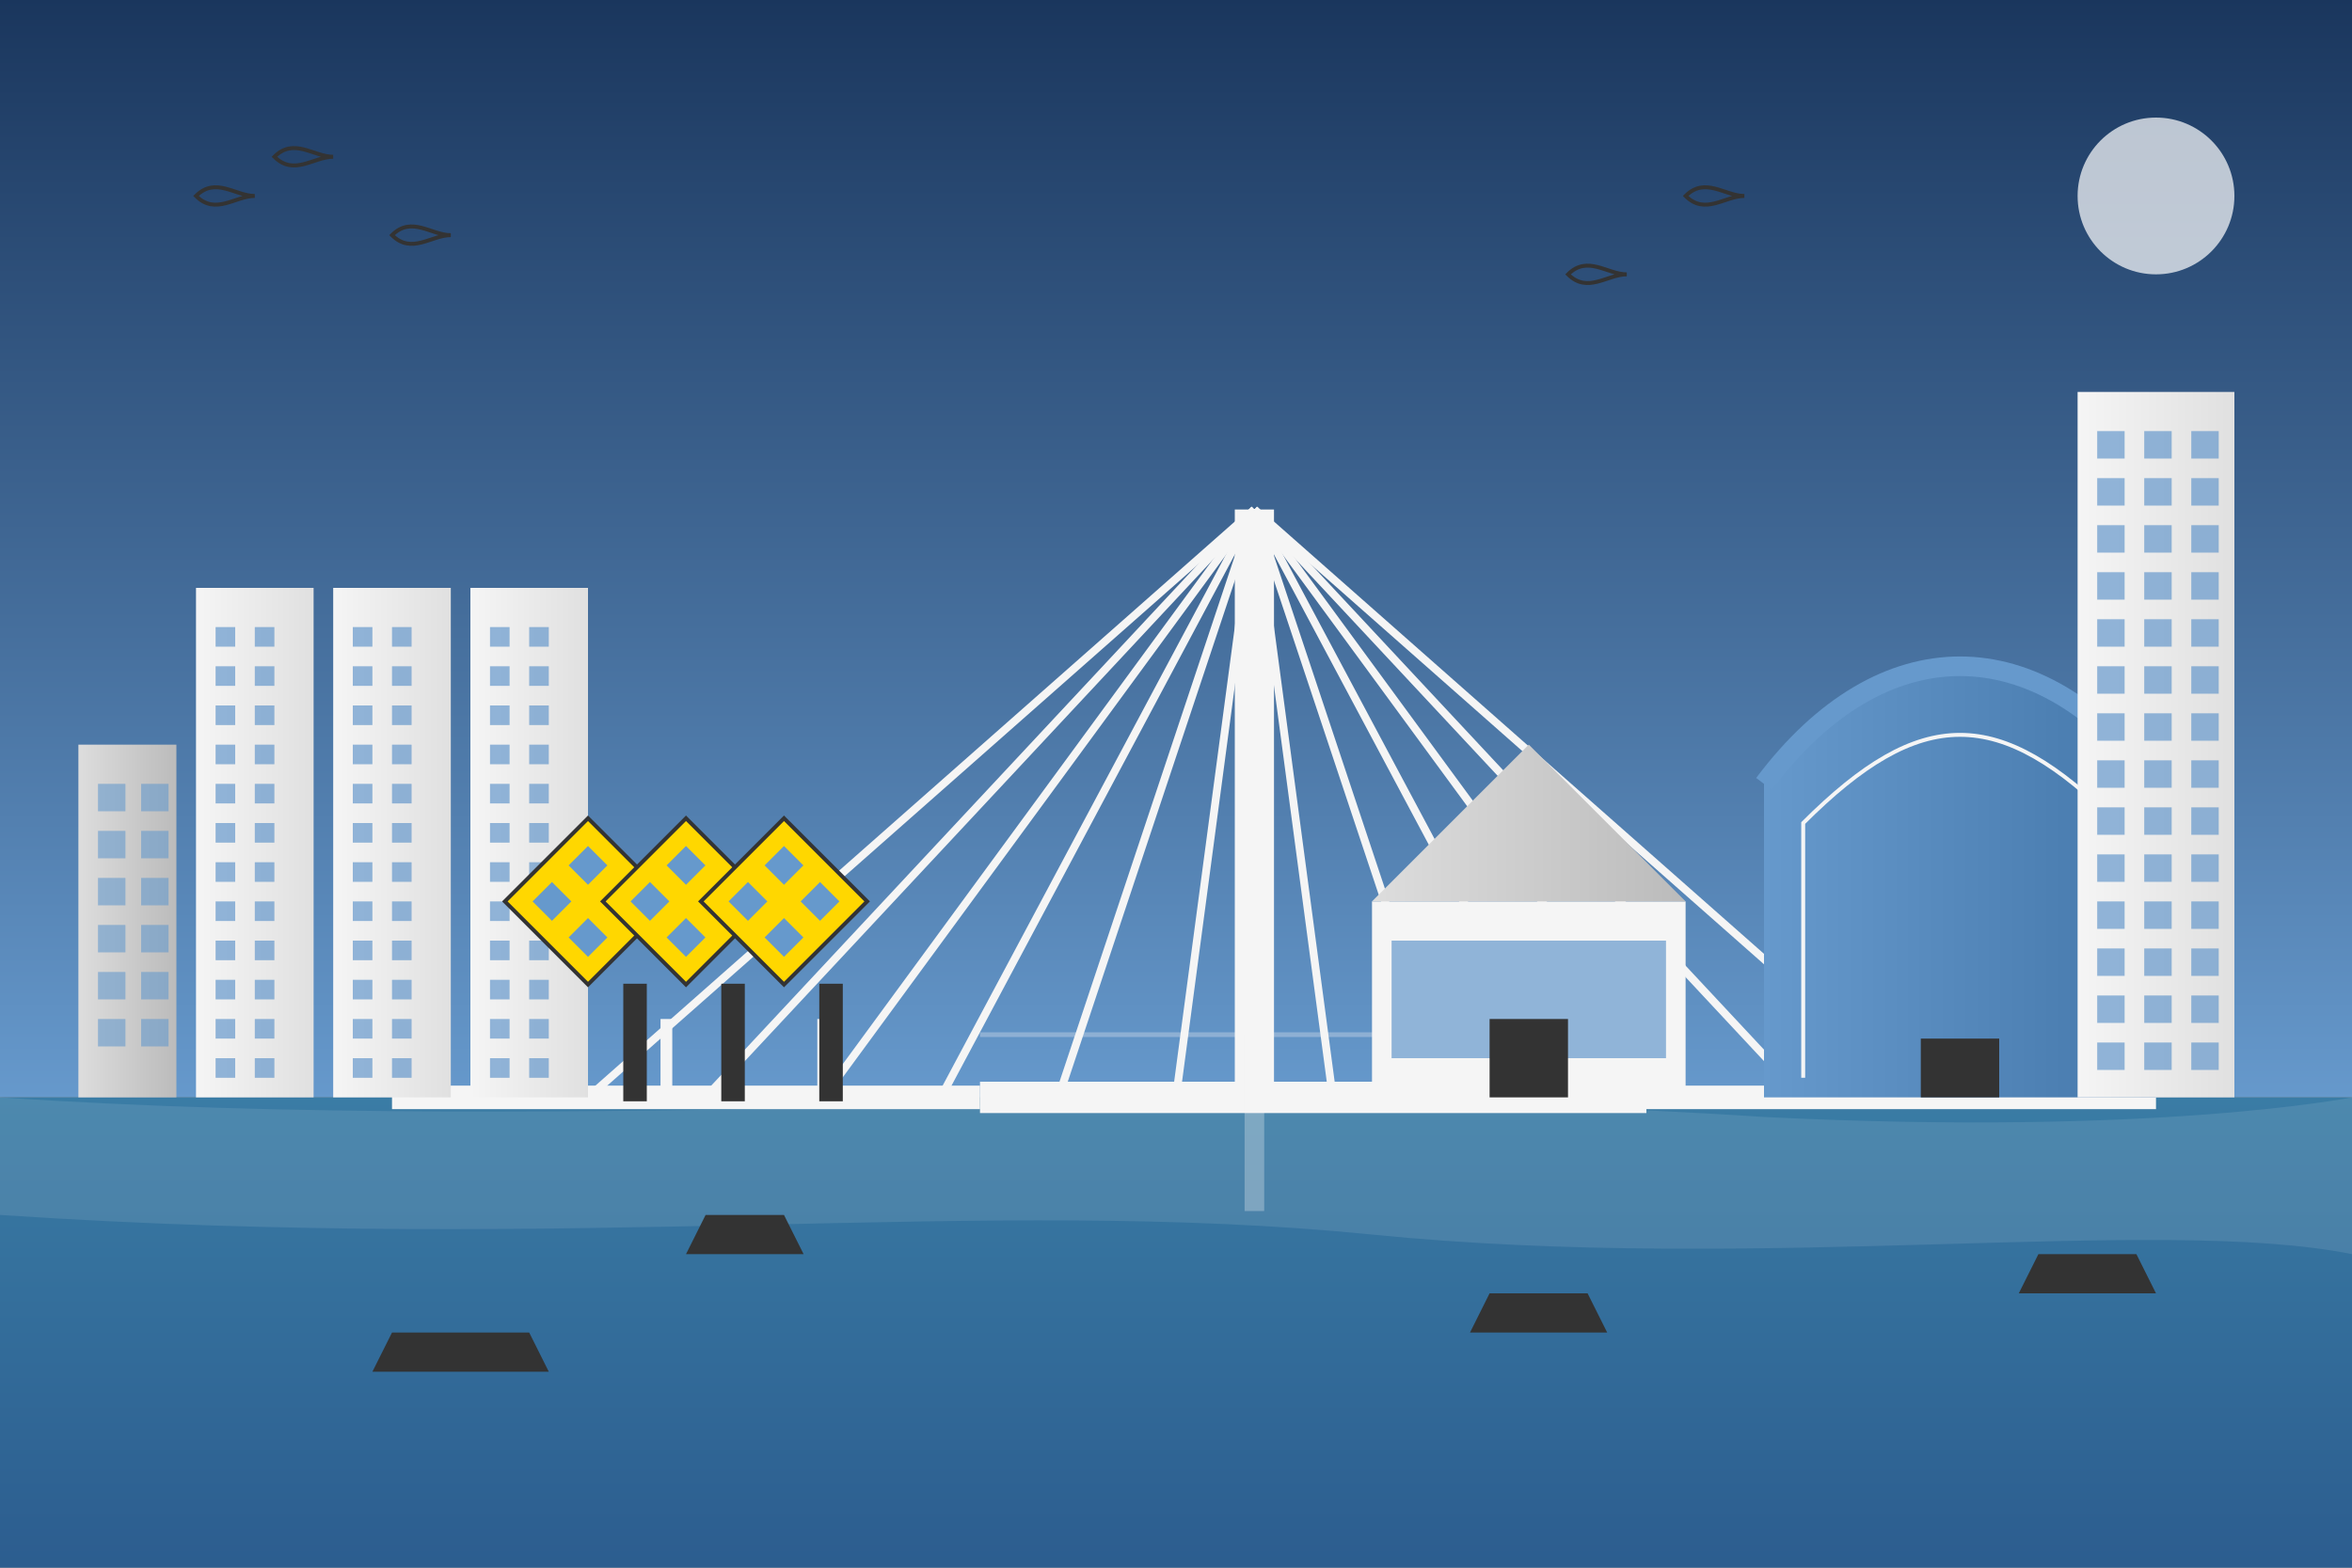
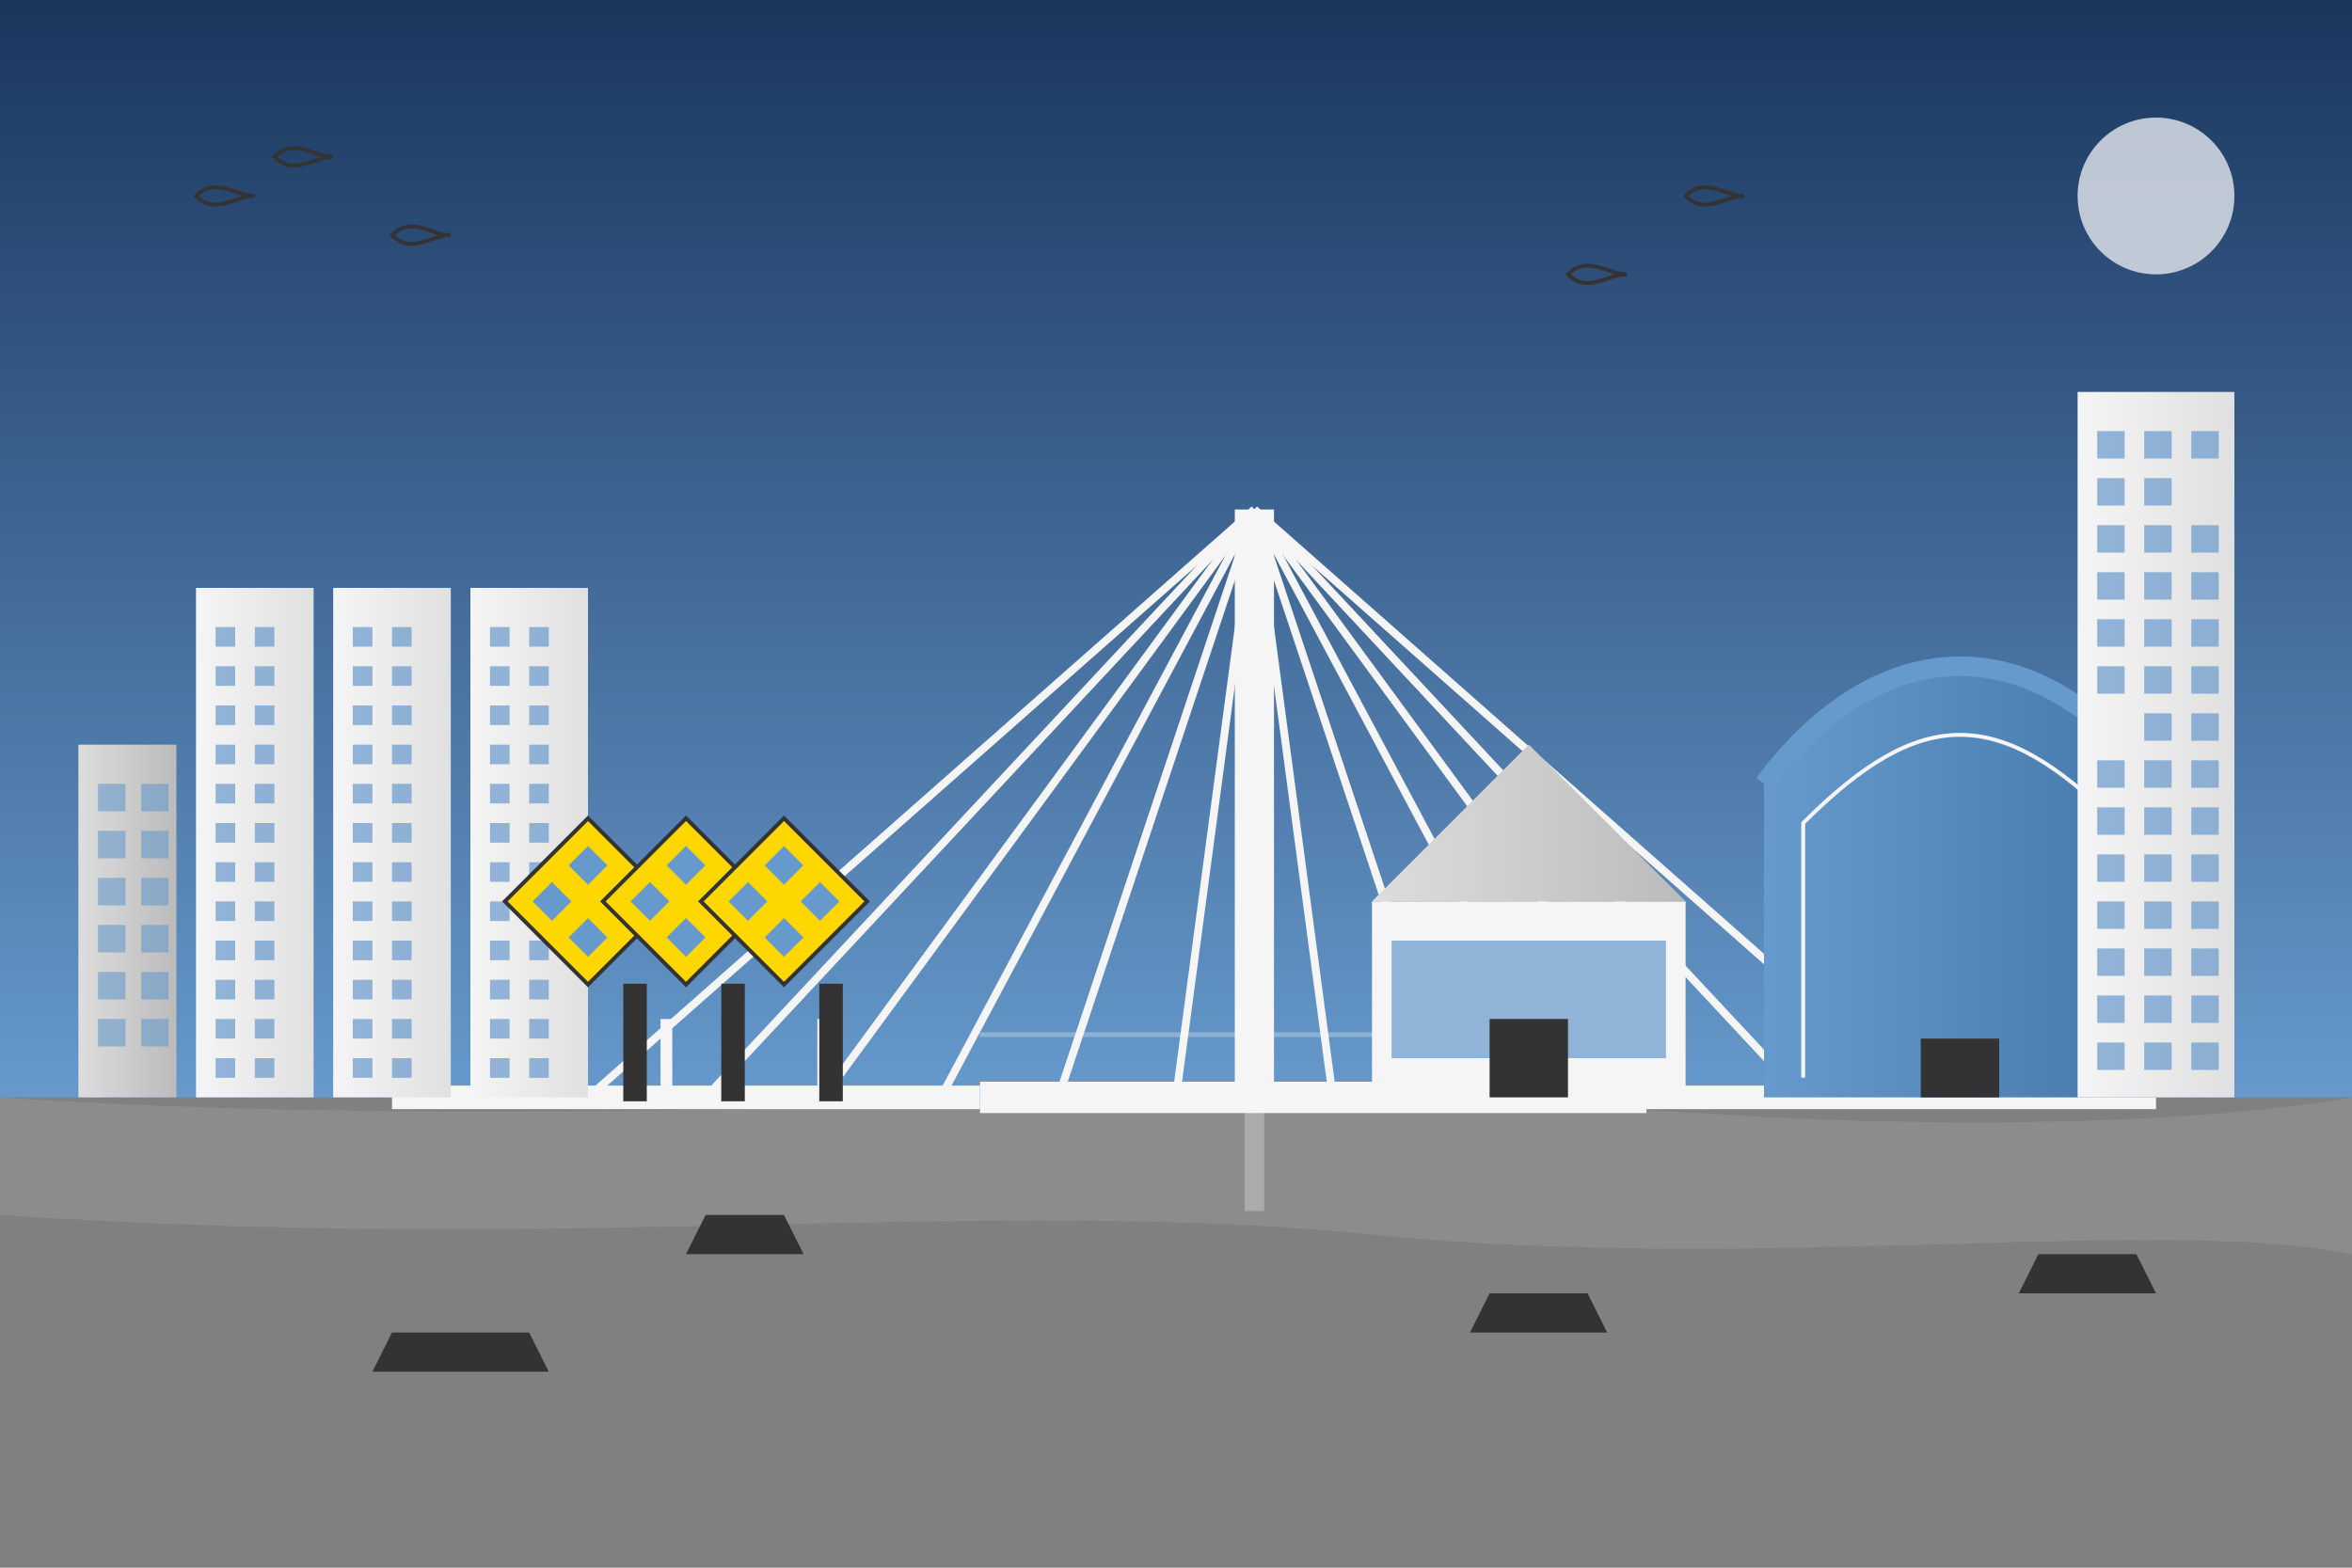
<svg xmlns="http://www.w3.org/2000/svg" viewBox="0 0 600 400" width="600" height="400">
  <rect x="0" y="0" width="600" height="400" fill="#808080" stroke="none" />
  <defs>
    <linearGradient id="skyGradient" x1="0%" y1="0%" x2="0%" y2="100%">
      <stop offset="0%" stop-color="#1A365D" />
      <stop offset="100%" stop-color="#6699CC" />
    </linearGradient>
    <linearGradient id="waterGradient" x1="0%" y1="0%" x2="0%" y2="100%">
      <stop offset="0%" stop-color="#3A7CA5" />
      <stop offset="100%" stop-color="#2C5D8F" />
    </linearGradient>
    <linearGradient id="buildingGradient1" x1="0%" y1="0%" x2="100%" y2="0%">
      <stop offset="0%" stop-color="#F5F5F5" />
      <stop offset="100%" stop-color="#E0E0E0" />
    </linearGradient>
    <linearGradient id="buildingGradient2" x1="0%" y1="0%" x2="100%" y2="0%">
      <stop offset="0%" stop-color="#DDDDDD" />
      <stop offset="100%" stop-color="#BBBBBB" />
    </linearGradient>
    <linearGradient id="buildingGradient3" x1="0%" y1="0%" x2="100%" y2="0%">
      <stop offset="0%" stop-color="#6699CC" />
      <stop offset="100%" stop-color="#4477AA" />
    </linearGradient>
  </defs>
  <rect x="0" y="0" width="600" height="280" fill="url(#skyGradient)" />
-   <rect x="0" y="280" width="600" height="120" fill="url(#waterGradient)" />
  <path d="M0,280 C150,290 300,275 450,285 C550,290 600,280 600,280 L600,320 C550,310 450,325 350,315 C250,305 150,320 0,310 Z" fill="#FFFFFF" opacity="0.1" />
  <g id="erasmusBridge">
    <path d="M250,280 L420,280" stroke="#F5F5F5" stroke-width="8" fill="none" />
    <path d="M320,280 L320,130" stroke="#F5F5F5" stroke-width="10" fill="none" />
    <path d="M320,130 L150,280" stroke="#F5F5F5" stroke-width="2" fill="none" />
    <path d="M320,130 L180,280" stroke="#F5F5F5" stroke-width="2" fill="none" />
    <path d="M320,130 L210,280" stroke="#F5F5F5" stroke-width="2" fill="none" />
    <path d="M320,130 L240,280" stroke="#F5F5F5" stroke-width="2" fill="none" />
    <path d="M320,130 L270,280" stroke="#F5F5F5" stroke-width="2" fill="none" />
    <path d="M320,130 L300,280" stroke="#F5F5F5" stroke-width="2" fill="none" />
    <path d="M320,130 L340,280" stroke="#F5F5F5" stroke-width="2" fill="none" />
    <path d="M320,130 L370,280" stroke="#F5F5F5" stroke-width="2" fill="none" />
    <path d="M320,130 L400,280" stroke="#F5F5F5" stroke-width="2" fill="none" />
    <path d="M320,130 L430,280" stroke="#F5F5F5" stroke-width="2" fill="none" />
    <path d="M320,130 L460,280" stroke="#F5F5F5" stroke-width="2" fill="none" />
    <path d="M320,130 L490,280" stroke="#F5F5F5" stroke-width="2" fill="none" />
    <path d="M250,280 L420,280" stroke="#F5F5F5" stroke-width="4" fill="none" opacity="0.3" transform="scale(1,-0.3) translate(0,-1160)" />
    <path d="M320,280 L320,130" stroke="#F5F5F5" stroke-width="5" fill="none" opacity="0.3" transform="scale(1,-0.3) translate(0,-1160)" />
    <path d="M100,280 L250,280" stroke="#F5F5F5" stroke-width="6" fill="none" />
    <path d="M420,280 L550,280" stroke="#F5F5F5" stroke-width="6" fill="none" />
    <path d="M130,280 L130,260 M170,280 L170,260 M210,280 L210,260" stroke="#F5F5F5" stroke-width="3" fill="none" />
    <path d="M460,280 L460,260 M500,280 L500,260 M540,280 L540,260" stroke="#F5F5F5" stroke-width="3" fill="none" />
  </g>
  <g id="deRotterdam" transform="translate(50, 150)">
    <rect x="0" y="0" width="30" height="130" fill="url(#buildingGradient1)" />
    <rect x="35" y="0" width="30" height="130" fill="url(#buildingGradient1)" />
    <rect x="70" y="0" width="30" height="130" fill="url(#buildingGradient1)" />
    <g fill="#6699CC" opacity="0.7">
      <rect x="5" y="10" width="5" height="5" />
      <rect x="15" y="10" width="5" height="5" />
      <rect x="5" y="20" width="5" height="5" />
      <rect x="15" y="20" width="5" height="5" />
      <rect x="5" y="30" width="5" height="5" />
      <rect x="15" y="30" width="5" height="5" />
      <rect x="5" y="40" width="5" height="5" />
      <rect x="15" y="40" width="5" height="5" />
      <rect x="5" y="50" width="5" height="5" />
      <rect x="15" y="50" width="5" height="5" />
      <rect x="5" y="60" width="5" height="5" />
      <rect x="15" y="60" width="5" height="5" />
      <rect x="5" y="70" width="5" height="5" />
      <rect x="15" y="70" width="5" height="5" />
      <rect x="5" y="80" width="5" height="5" />
      <rect x="15" y="80" width="5" height="5" />
      <rect x="5" y="90" width="5" height="5" />
      <rect x="15" y="90" width="5" height="5" />
      <rect x="5" y="100" width="5" height="5" />
      <rect x="15" y="100" width="5" height="5" />
      <rect x="5" y="110" width="5" height="5" />
      <rect x="15" y="110" width="5" height="5" />
      <rect x="5" y="120" width="5" height="5" />
      <rect x="15" y="120" width="5" height="5" />
      <rect x="40" y="10" width="5" height="5" />
      <rect x="50" y="10" width="5" height="5" />
      <rect x="40" y="20" width="5" height="5" />
      <rect x="50" y="20" width="5" height="5" />
      <rect x="40" y="30" width="5" height="5" />
      <rect x="50" y="30" width="5" height="5" />
      <rect x="40" y="40" width="5" height="5" />
      <rect x="50" y="40" width="5" height="5" />
      <rect x="40" y="50" width="5" height="5" />
      <rect x="50" y="50" width="5" height="5" />
      <rect x="40" y="60" width="5" height="5" />
      <rect x="50" y="60" width="5" height="5" />
      <rect x="40" y="70" width="5" height="5" />
      <rect x="50" y="70" width="5" height="5" />
      <rect x="40" y="80" width="5" height="5" />
      <rect x="50" y="80" width="5" height="5" />
      <rect x="40" y="90" width="5" height="5" />
      <rect x="50" y="90" width="5" height="5" />
      <rect x="40" y="100" width="5" height="5" />
      <rect x="50" y="100" width="5" height="5" />
      <rect x="40" y="110" width="5" height="5" />
      <rect x="50" y="110" width="5" height="5" />
      <rect x="40" y="120" width="5" height="5" />
      <rect x="50" y="120" width="5" height="5" />
      <rect x="75" y="10" width="5" height="5" />
      <rect x="85" y="10" width="5" height="5" />
      <rect x="75" y="20" width="5" height="5" />
      <rect x="85" y="20" width="5" height="5" />
      <rect x="75" y="30" width="5" height="5" />
      <rect x="85" y="30" width="5" height="5" />
      <rect x="75" y="40" width="5" height="5" />
      <rect x="85" y="40" width="5" height="5" />
      <rect x="75" y="50" width="5" height="5" />
      <rect x="85" y="50" width="5" height="5" />
      <rect x="75" y="60" width="5" height="5" />
      <rect x="85" y="60" width="5" height="5" />
      <rect x="75" y="70" width="5" height="5" />
      <rect x="85" y="70" width="5" height="5" />
      <rect x="75" y="80" width="5" height="5" />
      <rect x="85" y="80" width="5" height="5" />
      <rect x="75" y="90" width="5" height="5" />
      <rect x="85" y="90" width="5" height="5" />
      <rect x="75" y="100" width="5" height="5" />
      <rect x="85" y="100" width="5" height="5" />
      <rect x="75" y="110" width="5" height="5" />
      <rect x="85" y="110" width="5" height="5" />
      <rect x="75" y="120" width="5" height="5" />
      <rect x="85" y="120" width="5" height="5" />
    </g>
  </g>
  <g id="markthal" transform="translate(450, 200)">
    <path d="M0,0 C30,-40 70,-40 100,0 L100,80 L0,80 Z" fill="url(#buildingGradient3)" />
    <path d="M10,75 L10,10 C40,-20 60,-20 90,10 L90,75" stroke="#F5F5F5" stroke-width="1" fill="none" />
    <path d="M0,0 C30,-40 70,-40 100,0" stroke="#6699CC" stroke-width="5" fill="none" />
    <rect x="40" y="65" width="20" height="15" fill="#333333" />
  </g>
  <g id="cubeHouses" transform="translate(150, 230)">
    <g transform="rotate(45)">
      <rect x="-15" y="-15" width="30" height="30" fill="#FFD700" stroke="#333333" stroke-width="1" />
      <rect x="-10" y="-10" width="7" height="7" fill="#6699CC" />
      <rect x="3" y="-10" width="7" height="7" fill="#6699CC" />
      <rect x="-10" y="3" width="7" height="7" fill="#6699CC" />
      <rect x="3" y="3" width="7" height="7" fill="#6699CC" />
    </g>
    <g transform="translate(25, 0) rotate(45)">
      <rect x="-15" y="-15" width="30" height="30" fill="#FFD700" stroke="#333333" stroke-width="1" />
      <rect x="-10" y="-10" width="7" height="7" fill="#6699CC" />
      <rect x="3" y="-10" width="7" height="7" fill="#6699CC" />
      <rect x="-10" y="3" width="7" height="7" fill="#6699CC" />
      <rect x="3" y="3" width="7" height="7" fill="#6699CC" />
    </g>
    <g transform="translate(50, 0) rotate(45)">
      <rect x="-15" y="-15" width="30" height="30" fill="#FFD700" stroke="#333333" stroke-width="1" />
      <rect x="-10" y="-10" width="7" height="7" fill="#6699CC" />
      <rect x="3" y="-10" width="7" height="7" fill="#6699CC" />
      <rect x="-10" y="3" width="7" height="7" fill="#6699CC" />
      <rect x="3" y="3" width="7" height="7" fill="#6699CC" />
    </g>
    <rect x="9" y="21" width="6" height="30" fill="#333333" />
    <rect x="34" y="21" width="6" height="30" fill="#333333" />
    <rect x="59" y="21" width="6" height="30" fill="#333333" />
  </g>
  <g id="centraalStation" transform="translate(350, 200)">
    <rect x="0" y="30" width="80" height="50" fill="#F5F5F5" />
    <path d="M0,30 L40,-10 L80,30" fill="url(#buildingGradient2)" />
    <rect x="5" y="40" width="70" height="30" fill="#6699CC" opacity="0.7" />
    <rect x="30" y="60" width="20" height="20" fill="#333333" />
  </g>
  <g id="additionalBuildings">
    <rect x="530" y="100" width="40" height="180" fill="url(#buildingGradient1)" />
    <g fill="#6699CC" opacity="0.7">
      <rect x="535" y="110" width="7" height="7" />
      <rect x="547" y="110" width="7" height="7" />
      <rect x="559" y="110" width="7" height="7" />
      <rect x="535" y="122" width="7" height="7" />
      <rect x="547" y="122" width="7" height="7" />
-       <rect x="559" y="122" width="7" height="7" />
      <rect x="535" y="134" width="7" height="7" />
      <rect x="547" y="134" width="7" height="7" />
      <rect x="559" y="134" width="7" height="7" />
      <rect x="535" y="146" width="7" height="7" />
      <rect x="547" y="146" width="7" height="7" />
      <rect x="559" y="146" width="7" height="7" />
      <rect x="535" y="158" width="7" height="7" />
      <rect x="547" y="158" width="7" height="7" />
      <rect x="559" y="158" width="7" height="7" />
      <rect x="535" y="170" width="7" height="7" />
      <rect x="547" y="170" width="7" height="7" />
      <rect x="559" y="170" width="7" height="7" />
-       <rect x="535" y="182" width="7" height="7" />
      <rect x="547" y="182" width="7" height="7" />
      <rect x="559" y="182" width="7" height="7" />
      <rect x="535" y="194" width="7" height="7" />
      <rect x="547" y="194" width="7" height="7" />
      <rect x="559" y="194" width="7" height="7" />
      <rect x="535" y="206" width="7" height="7" />
      <rect x="547" y="206" width="7" height="7" />
      <rect x="559" y="206" width="7" height="7" />
      <rect x="535" y="218" width="7" height="7" />
      <rect x="547" y="218" width="7" height="7" />
      <rect x="559" y="218" width="7" height="7" />
      <rect x="535" y="230" width="7" height="7" />
      <rect x="547" y="230" width="7" height="7" />
      <rect x="559" y="230" width="7" height="7" />
      <rect x="535" y="242" width="7" height="7" />
      <rect x="547" y="242" width="7" height="7" />
      <rect x="559" y="242" width="7" height="7" />
      <rect x="535" y="254" width="7" height="7" />
      <rect x="547" y="254" width="7" height="7" />
      <rect x="559" y="254" width="7" height="7" />
      <rect x="535" y="266" width="7" height="7" />
      <rect x="547" y="266" width="7" height="7" />
      <rect x="559" y="266" width="7" height="7" />
    </g>
    <rect x="20" y="190" width="25" height="90" fill="url(#buildingGradient2)" />
    <g fill="#6699CC" opacity="0.6">
      <rect x="25" y="200" width="7" height="7" />
      <rect x="36" y="200" width="7" height="7" />
      <rect x="25" y="212" width="7" height="7" />
      <rect x="36" y="212" width="7" height="7" />
      <rect x="25" y="224" width="7" height="7" />
      <rect x="36" y="224" width="7" height="7" />
      <rect x="25" y="236" width="7" height="7" />
      <rect x="36" y="236" width="7" height="7" />
      <rect x="25" y="248" width="7" height="7" />
      <rect x="36" y="248" width="7" height="7" />
      <rect x="25" y="260" width="7" height="7" />
      <rect x="36" y="260" width="7" height="7" />
    </g>
  </g>
  <g id="boats">
    <path d="M180,310 L200,310 L205,320 L175,320 Z" fill="#333333" />
    <path d="M380,330 L405,330 L410,340 L375,340 Z" fill="#333333" />
    <path d="M520,320 L545,320 L550,330 L515,330 Z" fill="#333333" />
    <path d="M100,340 L135,340 L140,350 L95,350 Z" fill="#333333" />
  </g>
  <g stroke="#333333" stroke-width="1" fill="none">
    <path d="M50,50 C55,45 60,50 65,50 C60,50 55,55 50,50 Z" />
    <path d="M70,40 C75,35 80,40 85,40 C80,40 75,45 70,40 Z" />
    <path d="M100,60 C105,55 110,60 115,60 C110,60 105,65 100,60 Z" />
    <path d="M400,70 C405,65 410,70 415,70 C410,70 405,75 400,70 Z" />
    <path d="M430,50 C435,45 440,50 445,50 C440,50 435,55 430,50 Z" />
  </g>
  <circle cx="550" cy="50" r="20" fill="#FFF" opacity="0.7" />
</svg>